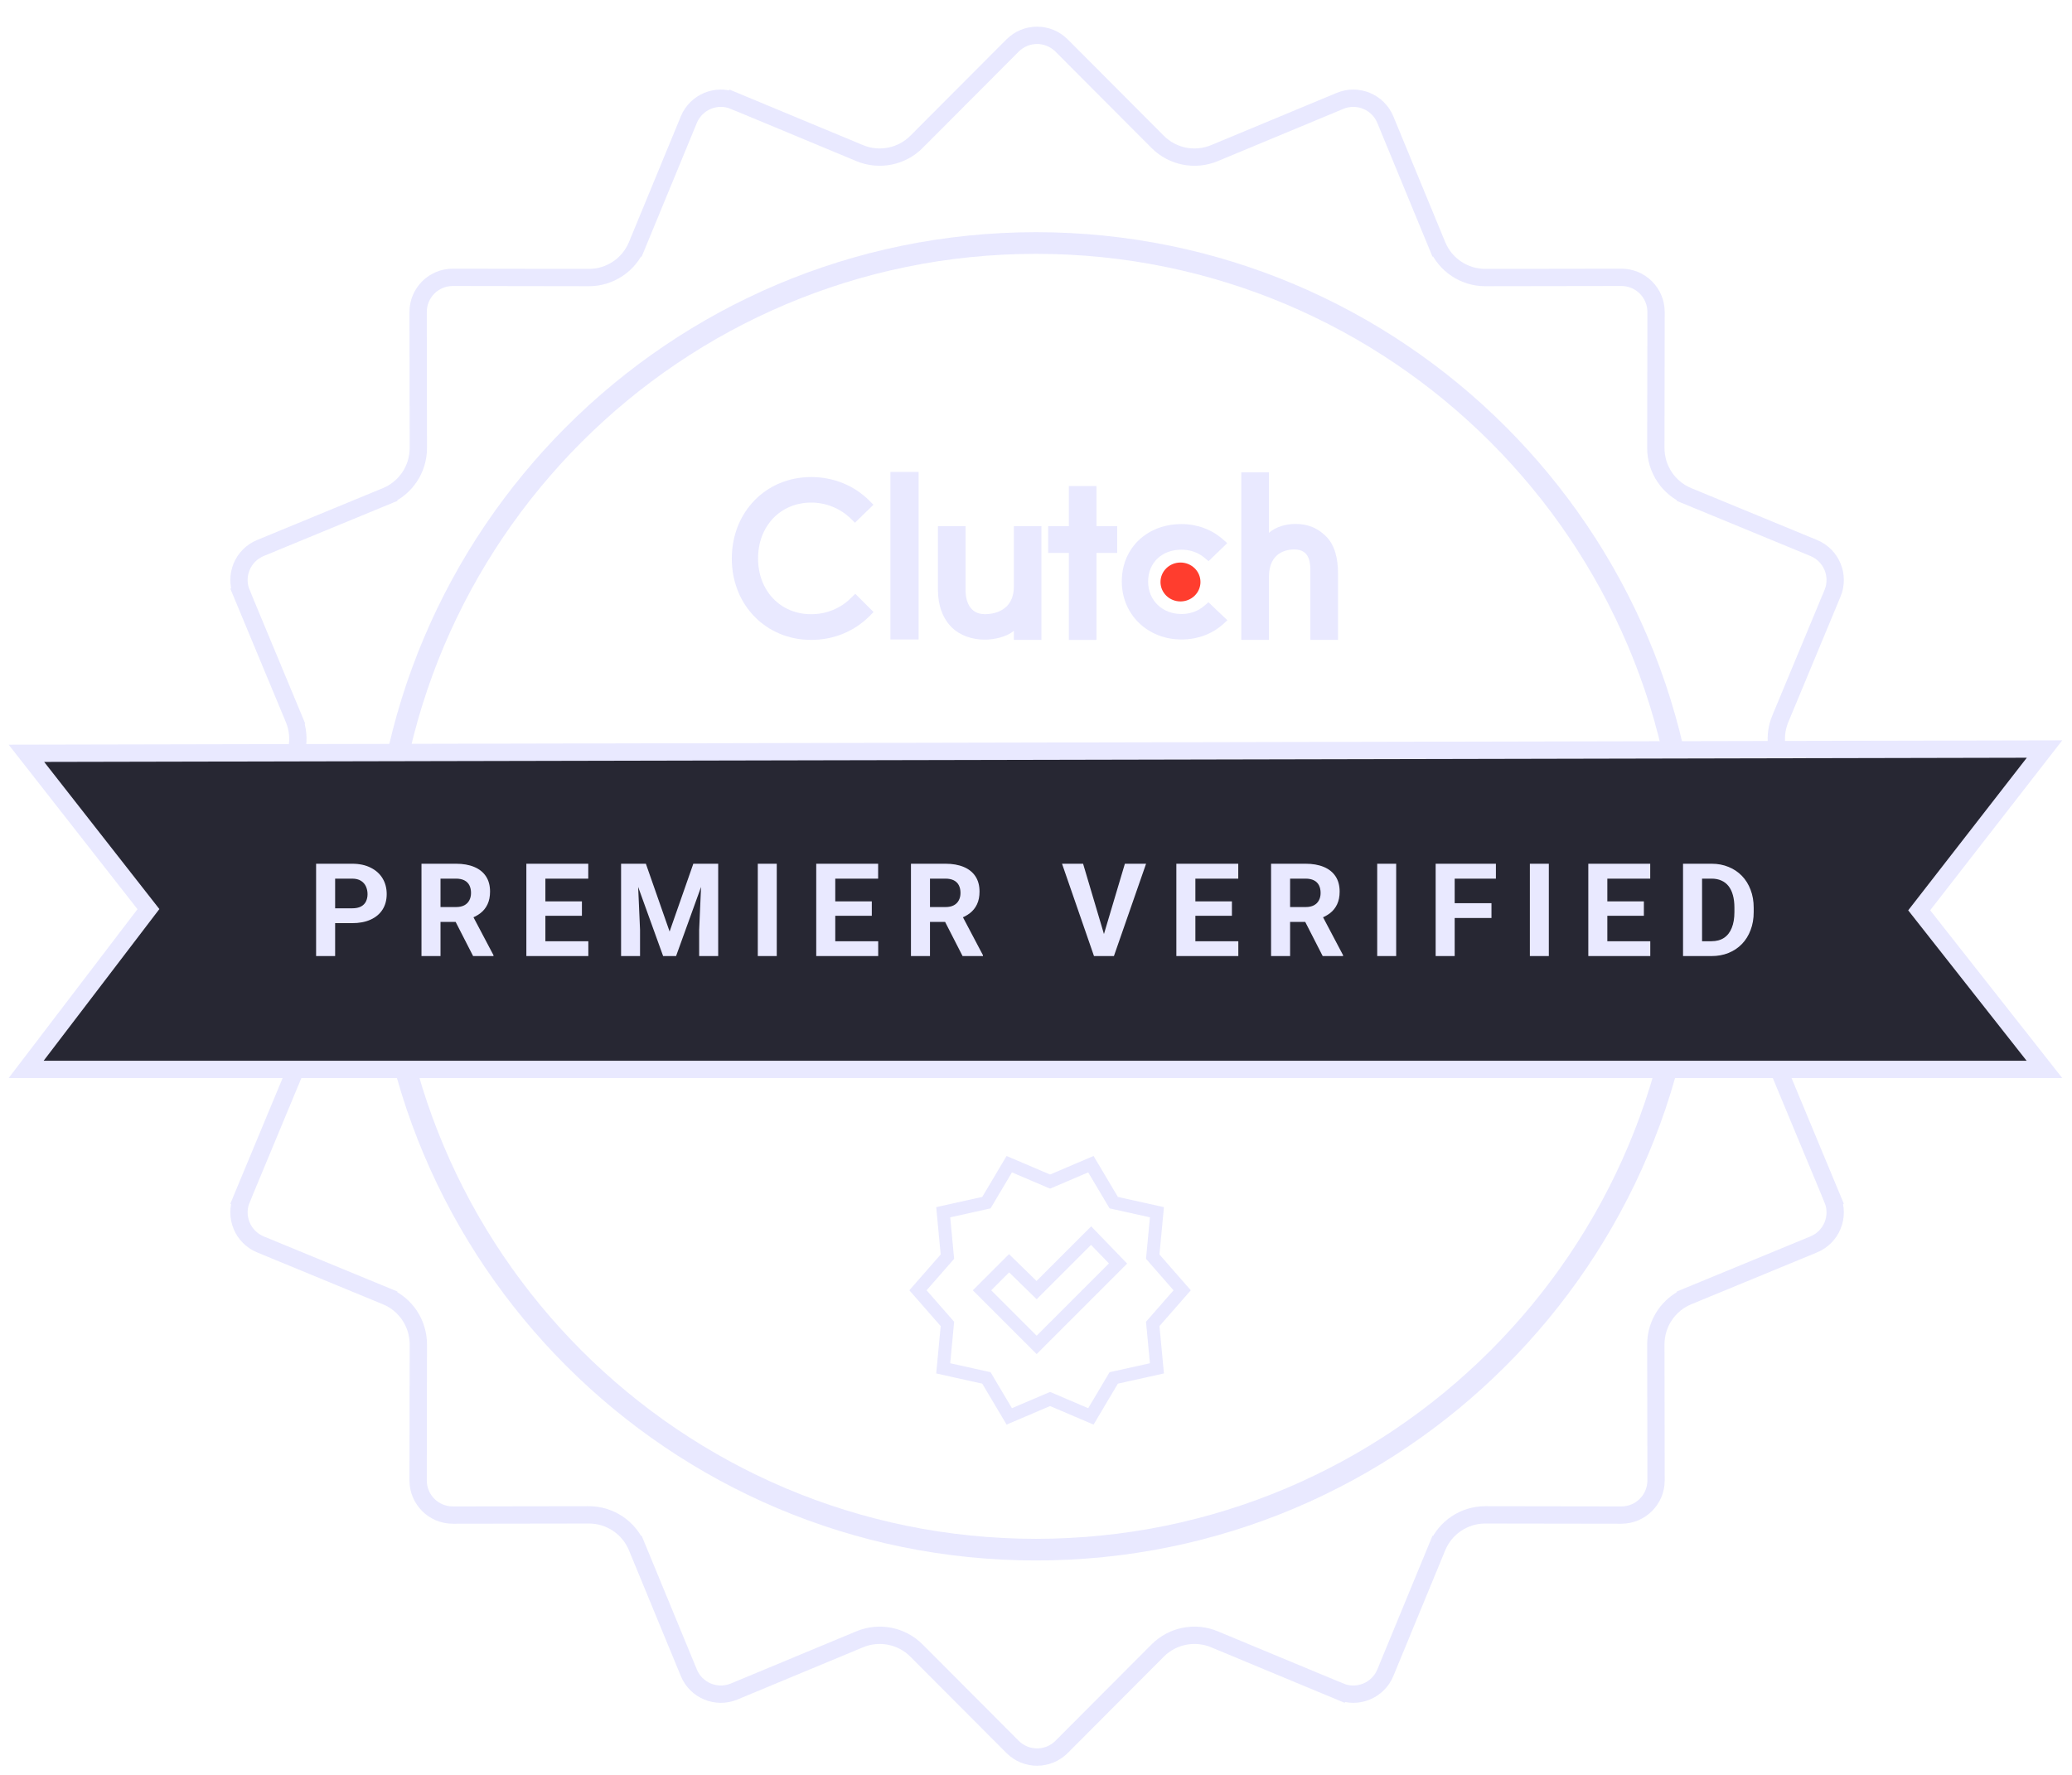
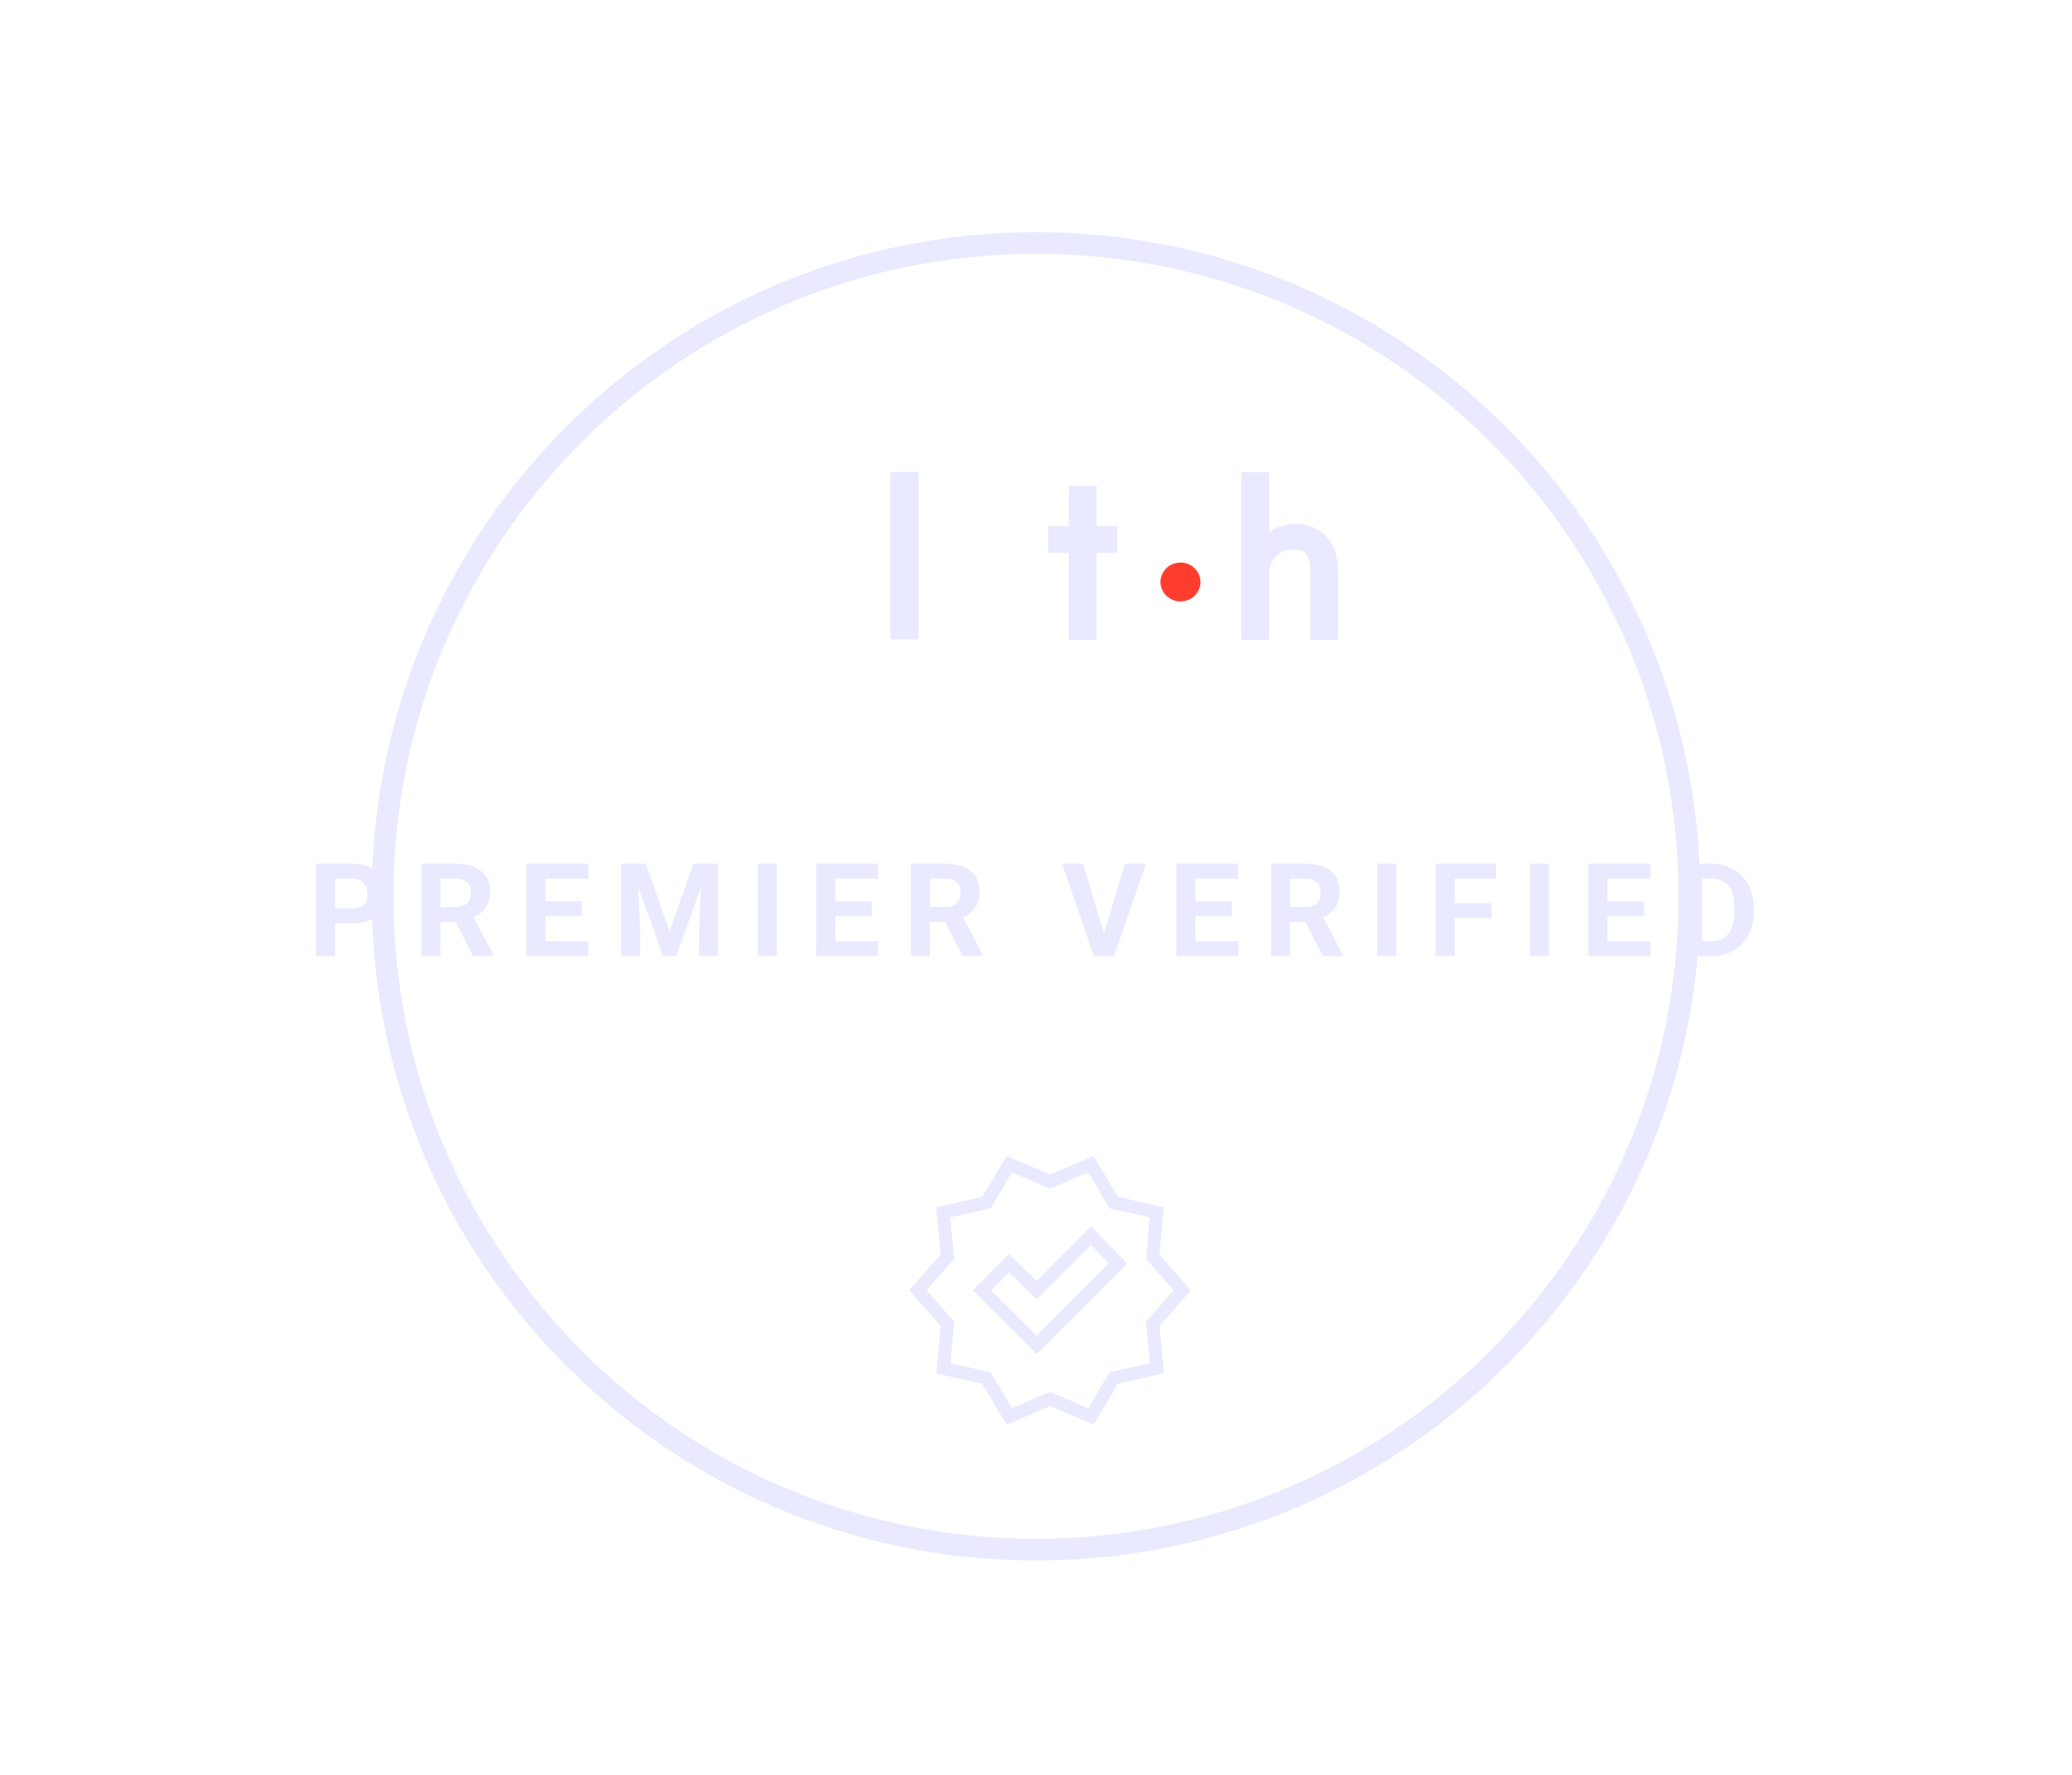
<svg xmlns="http://www.w3.org/2000/svg" width="957" height="820" viewBox="0 0 957 820" fill="none">
  <g filter="url(#filter0_d_8755_1725)">
-     <path d="M663.806 109.363L667.504 107.838L663.806 109.363C667.518 118.362 676.296 124.228 686.03 124.212L748.859 124.117C757.714 124.103 764.897 131.286 764.883 140.141L764.788 202.97C764.772 212.704 770.638 221.482 779.637 225.194L781.162 221.496L779.637 225.194L837.72 249.149C845.906 252.526 849.793 261.91 846.392 270.085L822.26 328.096C818.522 337.082 820.581 347.437 827.475 354.31L871.969 398.669C878.24 404.921 878.24 415.078 871.969 421.331L827.475 465.69C820.581 472.563 818.522 482.917 822.26 491.904L846.392 549.914L850.085 548.378L846.392 549.914C849.793 558.09 845.906 567.474 837.72 570.851L779.637 594.806L781.162 598.504L779.637 594.806C770.638 598.518 764.772 607.296 764.788 617.03L764.883 679.859C764.897 688.714 757.714 695.897 748.859 695.883L686.03 695.788C676.296 695.772 667.518 701.638 663.806 710.637L667.504 712.162L663.806 710.637L639.851 768.72C636.474 776.906 627.09 780.793 618.914 777.392L617.378 781.085L618.914 777.392L560.904 753.26C551.917 749.522 541.563 751.581 534.69 758.475L490.331 802.969C484.078 809.24 473.922 809.24 467.669 802.969L423.31 758.475C416.437 751.581 406.082 749.522 397.096 753.26L339.086 777.392C330.91 780.793 321.526 776.906 318.149 768.72L294.194 710.637L290.496 712.162L294.194 710.637C290.482 701.638 281.704 695.772 271.97 695.788L209.141 695.883C200.286 695.897 193.103 688.714 193.117 679.859L193.212 617.03C193.228 607.296 187.362 598.518 178.363 594.806L176.838 598.504L178.363 594.806L120.28 570.851C112.094 567.474 108.207 558.09 111.608 549.914L107.915 548.378L111.608 549.914L135.74 491.904L132.047 490.368L135.74 491.904C139.478 482.917 137.419 472.563 130.525 465.69L86.031 421.331C79.76 415.078 79.76 404.922 86.031 398.669L130.525 354.31C137.419 347.437 139.478 337.082 135.74 328.096L132.047 329.632L135.74 328.096L111.608 270.086L107.915 271.622L111.608 270.085C108.207 261.91 112.094 252.526 120.28 249.149L178.363 225.194L176.838 221.496L178.363 225.194C187.362 221.482 193.227 212.704 193.212 202.97C193.212 202.97 193.212 202.97 193.212 202.97L193.117 140.141C193.103 131.286 200.286 124.103 209.141 124.117L271.97 124.212C271.97 124.212 271.97 124.212 271.97 124.212C281.704 124.227 290.482 118.362 294.194 109.363L290.496 107.838L294.194 109.363L318.149 51.28C321.526 43.093 330.91 39.206 339.086 42.608L340.622 38.914L339.086 42.608L397.096 66.74C406.082 70.478 416.437 68.418 423.31 61.525L467.669 17.031C473.922 10.759 484.078 10.759 490.331 17.031L534.69 61.525C541.563 68.418 551.917 70.478 560.904 66.74L618.914 42.608C627.09 39.206 636.474 43.093 639.851 51.28L663.806 109.363Z" stroke="#E9E9FF" stroke-width="8" />
-   </g>
+     </g>
  <g filter="url(#filter1_d_8755_1725)">
    <path d="M779.797 410.055C779.797 576.457 644.902 711.352 478.5 711.352C312.099 711.352 177.204 576.457 177.204 410.055C177.204 243.654 312.099 108.759 478.5 108.759C644.902 108.759 779.797 243.654 779.797 410.055Z" stroke="#E9E9FF" />
    <path d="M478.5 711.852C645.178 711.852 780.297 576.733 780.297 410.055C780.297 243.378 645.178 108.259 478.5 108.259C311.823 108.259 176.704 243.378 176.704 410.055C176.704 576.733 311.823 711.852 478.5 711.852Z" stroke="#E9E9FF" stroke-width="10" stroke-miterlimit="10" />
  </g>
  <path d="M456.262 637.65L455.599 636.535L454.333 636.253L435.645 632.101L437.464 612.873L437.585 611.588L436.735 610.616L423.986 596.045L436.735 581.476L437.585 580.503L437.464 579.218L435.645 559.99L454.333 555.838L455.599 555.556L456.262 554.441L466.148 537.79L483.823 545.328L485 545.829L486.177 545.328L503.852 537.79L513.738 554.441L514.401 555.556L515.667 555.838L534.355 559.99L532.536 579.218L532.415 580.503L533.265 581.476L546.014 596.045L533.265 610.616L532.415 611.588L532.536 612.873L534.355 632.101L515.667 636.253L514.401 636.535L513.738 637.65L503.852 654.301L486.177 646.763L485 646.262L483.823 646.763L466.148 654.301L456.262 637.65ZM476.674 619.144L478.795 621.266L480.916 619.144L514.303 585.757L516.388 583.673L514.34 581.552L506.067 572.984L503.946 570.788L501.788 572.947L478.77 595.964L468.187 585.627L466.066 583.555L463.97 585.652L455.697 593.924L453.575 596.045L455.697 598.166L476.674 619.144Z" stroke="#E9E9FF" stroke-width="6" />
-   <path d="M66.65 417.534L12.198 347.983L944.313 346.017L888.341 418.046L886.422 420.516L888.357 422.974L944.261 494H12.082L66.68 422.426L68.555 419.968L66.65 417.534Z" fill="#272733" stroke="#E9E9FF" stroke-width="8" />
  <path d="M162.611 426.451H151.742V419.595H162.611C164.291 419.595 165.658 419.322 166.712 418.775C167.767 418.209 168.539 417.427 169.027 416.431C169.515 415.435 169.759 414.312 169.759 413.062C169.759 411.793 169.515 410.611 169.027 409.517C168.539 408.424 167.767 407.545 166.712 406.881C165.658 406.217 164.291 405.885 162.611 405.885H154.789V441.656H146V399H162.611C165.951 399 168.812 399.605 171.195 400.816C173.597 402.008 175.433 403.658 176.703 405.767C177.972 407.877 178.607 410.289 178.607 413.004C178.607 415.758 177.972 418.14 176.703 420.152C175.433 422.164 173.597 423.717 171.195 424.81C168.812 425.904 165.951 426.451 162.611 426.451ZM194.671 399H210.58C213.841 399 216.644 399.488 218.988 400.465C221.351 401.441 223.168 402.886 224.437 404.801C225.707 406.715 226.341 409.068 226.341 411.861C226.341 414.146 225.951 416.109 225.17 417.75C224.408 419.371 223.324 420.728 221.918 421.822C220.531 422.896 218.9 423.756 217.025 424.4L214.242 425.865H200.414L200.355 419.01H210.638C212.181 419.01 213.461 418.736 214.476 418.189C215.492 417.642 216.253 416.881 216.761 415.904C217.289 414.927 217.552 413.795 217.552 412.506C217.552 411.138 217.298 409.957 216.791 408.961C216.283 407.965 215.511 407.203 214.476 406.676C213.441 406.148 212.142 405.885 210.58 405.885H203.461V441.656H194.671V399ZM218.519 441.656L208.793 422.642L218.08 422.584L227.923 441.246V441.656H218.519ZM271.732 434.801V441.656H249.027V434.801H271.732ZM251.898 399V441.656H243.109V399H251.898ZM268.773 416.373V423.052H249.027V416.373H268.773ZM271.703 399V405.885H249.027V399H271.703ZM290.873 399H298.314L309.271 430.318L320.228 399H327.67L312.259 441.656H306.283L290.873 399ZM286.859 399H294.271L295.619 429.527V441.656H286.859V399ZM324.271 399H331.712V441.656H322.923V429.527L324.271 399ZM358.763 399V441.656H350.003V399H358.763ZM405.619 434.801V441.656H382.914V434.801H405.619ZM385.785 399V441.656H376.996V399H385.785ZM402.66 416.373V423.052H382.914V416.373H402.66ZM405.589 399V405.885H382.914V399H405.589ZM420.746 399H436.654C439.916 399 442.718 399.488 445.062 400.465C447.425 401.441 449.242 402.886 450.511 404.801C451.781 406.715 452.416 409.068 452.416 411.861C452.416 414.146 452.025 416.109 451.244 417.75C450.482 419.371 449.398 420.728 447.992 421.822C446.605 422.896 444.974 423.756 443.099 424.4L440.316 425.865H426.488L426.429 419.01H436.712C438.255 419.01 439.535 418.736 440.55 418.189C441.566 417.642 442.328 416.881 442.836 415.904C443.363 414.927 443.627 413.795 443.627 412.506C443.627 411.138 443.373 409.957 442.865 408.961C442.357 407.965 441.586 407.203 440.55 406.676C439.515 406.148 438.216 405.885 436.654 405.885H429.535V441.656H420.746V399ZM444.593 441.656L434.867 422.642L444.154 422.584L453.998 441.246V441.656H444.593ZM509.505 432.75L519.554 399H529.339L514.486 441.656H508.041L509.505 432.75ZM500.248 399L510.267 432.75L511.791 441.656H505.287L490.521 399H500.248ZM571.947 434.801V441.656H549.242V434.801H571.947ZM552.113 399V441.656H543.324V399H552.113ZM568.988 416.373V423.052H549.242V416.373H568.988ZM571.918 399V405.885H549.242V399H571.918ZM587.074 399H602.982C606.244 399 609.046 399.488 611.39 400.465C613.753 401.441 615.57 402.886 616.839 404.801C618.109 406.715 618.744 409.068 618.744 411.861C618.744 414.146 618.353 416.109 617.572 417.75C616.81 419.371 615.726 420.728 614.32 421.822C612.933 422.896 611.302 423.756 609.427 424.4L606.644 425.865H592.816L592.757 419.01H603.041C604.584 419.01 605.863 418.736 606.879 418.189C607.894 417.642 608.656 416.881 609.164 415.904C609.691 414.927 609.955 413.795 609.955 412.506C609.955 411.138 609.701 409.957 609.193 408.961C608.685 407.965 607.914 407.203 606.879 406.676C605.843 406.148 604.545 405.885 602.982 405.885H595.863V441.656H587.074V399ZM610.921 441.656L601.195 422.642L610.482 422.584L620.326 441.246V441.656H610.921ZM644.857 399V441.656H636.097V399H644.857ZM671.879 399V441.656H663.089V399H671.879ZM688.871 417.222V424.078H669.476V417.222H688.871ZM690.921 399V405.885H669.476V399H690.921ZM715.365 399V441.656H706.605V399H715.365ZM762.22 434.801V441.656H739.515V434.801H762.22ZM742.386 399V441.656H733.597V399H742.386ZM759.261 416.373V423.052H739.515V416.373H759.261ZM762.191 399V405.885H739.515V399H762.191ZM790.443 441.656H781.156L781.214 434.801H790.443C792.748 434.801 794.691 434.283 796.273 433.248C797.855 432.193 799.046 430.66 799.847 428.648C800.668 426.636 801.078 424.205 801.078 421.353V419.273C801.078 417.086 800.843 415.162 800.375 413.502C799.925 411.842 799.252 410.445 798.353 409.312C797.455 408.179 796.351 407.33 795.043 406.763C793.734 406.177 792.23 405.885 790.531 405.885H780.98V399H790.531C793.382 399 795.99 399.488 798.353 400.465C800.736 401.422 802.796 402.799 804.535 404.595C806.273 406.392 807.611 408.541 808.548 411.041C809.505 413.521 809.984 416.285 809.984 419.332V421.353C809.984 424.381 809.505 427.144 808.548 429.644C807.611 432.144 806.273 434.293 804.535 436.09C802.816 437.867 800.755 439.244 798.353 440.22C795.97 441.177 793.334 441.656 790.443 441.656ZM786.136 399V441.656H777.347V399H786.136Z" fill="#E9E9FF" />
  <path fill-rule="evenodd" clip-rule="evenodd" d="M411.255 295.406H424.273V218H411.255V295.406Z" fill="#E9E9FF" />
-   <path fill-rule="evenodd" clip-rule="evenodd" d="M468.265 270.965C468.265 282.787 458.013 283.726 454.965 283.726C447.347 283.726 445.958 276.809 445.958 272.642V243.078H433.212V272.577C433.212 279.898 435.583 285.941 439.743 289.974C443.414 293.532 448.913 295.483 454.871 295.483C459.095 295.483 465.078 294.206 468.265 291.386V295.603H481.012V243.078H468.265V270.965Z" fill="#E9E9FF" />
  <path fill-rule="evenodd" clip-rule="evenodd" d="M506.427 224.516H493.681V243.062H484.121V255.422H493.681V295.603H506.427V255.422H515.987V243.062H506.427V224.516Z" fill="#E9E9FF" />
-   <path fill-rule="evenodd" clip-rule="evenodd" d="M556.199 279.875C553.419 282.293 549.738 283.642 545.709 283.642C536.815 283.642 530.284 277.323 530.284 268.646C530.284 259.974 536.607 253.924 545.709 253.924C549.668 253.924 553.419 255.203 556.268 257.621L558.21 259.235L566.827 250.897L564.672 249.014C559.603 244.578 552.864 242.091 545.709 242.091C529.729 242.091 518.125 253.25 518.125 268.581C518.125 283.841 530.007 295.406 545.709 295.406C553.003 295.406 559.811 292.918 564.811 288.412L566.897 286.534L558.146 278.197L556.199 279.875Z" fill="#E9E9FF" />
  <path fill-rule="evenodd" clip-rule="evenodd" d="M612.254 247.558C608.577 243.993 604.266 242.037 598.302 242.037C594.066 242.037 589.27 243.318 586.078 246.143V218.198H573.309V295.603H586.078V266.607C586.078 254.76 594.754 253.815 597.807 253.815C605.439 253.815 605.231 260.751 605.231 264.922V295.603H618V264.992C618 257.655 616.416 251.594 612.254 247.558Z" fill="#E9E9FF" />
  <path fill-rule="evenodd" clip-rule="evenodd" d="M545.231 259.862C550.328 259.862 554.461 263.883 554.461 268.847C554.461 273.811 550.328 277.831 545.231 277.831C540.134 277.831 536.001 273.811 536.001 268.847C536.001 263.883 540.134 259.862 545.231 259.862Z" fill="#FF3D2E" />
-   <path fill-rule="evenodd" clip-rule="evenodd" d="M393.02 276.254C388.172 281.107 381.589 283.737 374.66 283.737C360.452 283.737 350.128 272.883 350.128 257.986C350.128 243.02 360.452 232.166 374.66 232.166C381.515 232.166 388.028 234.795 392.951 239.579L394.888 241.467L403.413 233.177L401.545 231.289C394.473 224.211 384.91 220.37 374.66 220.37C353.731 220.37 338 236.548 338 258.051C338 279.489 353.8 295.603 374.66 295.603C384.984 295.603 394.547 291.691 401.614 284.614L403.482 282.725L395.031 274.3L393.02 276.254Z" fill="#E9E9FF" />
  <defs>
    <filter id="filter0_d_8755_1725" x="73.327" y="8.327" width="811.345" height="811.345" filterUnits="userSpaceOnUse" color-interpolation-filters="sRGB">
      <feFlood flood-opacity="0" result="BackgroundImageFix" />
      <feColorMatrix in="SourceAlpha" type="matrix" values="0 0 0 0 0 0 0 0 0 0 0 0 0 0 0 0 0 0 127 0" result="hardAlpha" />
      <feOffset dy="4" />
      <feGaussianBlur stdDeviation="2" />
      <feComposite in2="hardAlpha" operator="out" />
      <feColorMatrix type="matrix" values="0 0 0 0 0 0 0 0 0 0 0 0 0 0 0 0 0 0 0.25 0" />
      <feBlend mode="normal" in2="BackgroundImageFix" result="effect1_dropShadow_8755_1725" />
      <feBlend mode="normal" in="SourceGraphic" in2="effect1_dropShadow_8755_1725" result="shape" />
    </filter>
    <filter id="filter1_d_8755_1725" x="167.704" y="103.259" width="621.593" height="621.593" filterUnits="userSpaceOnUse" color-interpolation-filters="sRGB">
      <feFlood flood-opacity="0" result="BackgroundImageFix" />
      <feColorMatrix in="SourceAlpha" type="matrix" values="0 0 0 0 0 0 0 0 0 0 0 0 0 0 0 0 0 0 127 0" result="hardAlpha" />
      <feOffset dy="4" />
      <feGaussianBlur stdDeviation="2" />
      <feComposite in2="hardAlpha" operator="out" />
      <feColorMatrix type="matrix" values="0 0 0 0 0 0 0 0 0 0 0 0 0 0 0 0 0 0 0.25 0" />
      <feBlend mode="normal" in2="BackgroundImageFix" result="effect1_dropShadow_8755_1725" />
      <feBlend mode="normal" in="SourceGraphic" in2="effect1_dropShadow_8755_1725" result="shape" />
    </filter>
  </defs>
</svg>